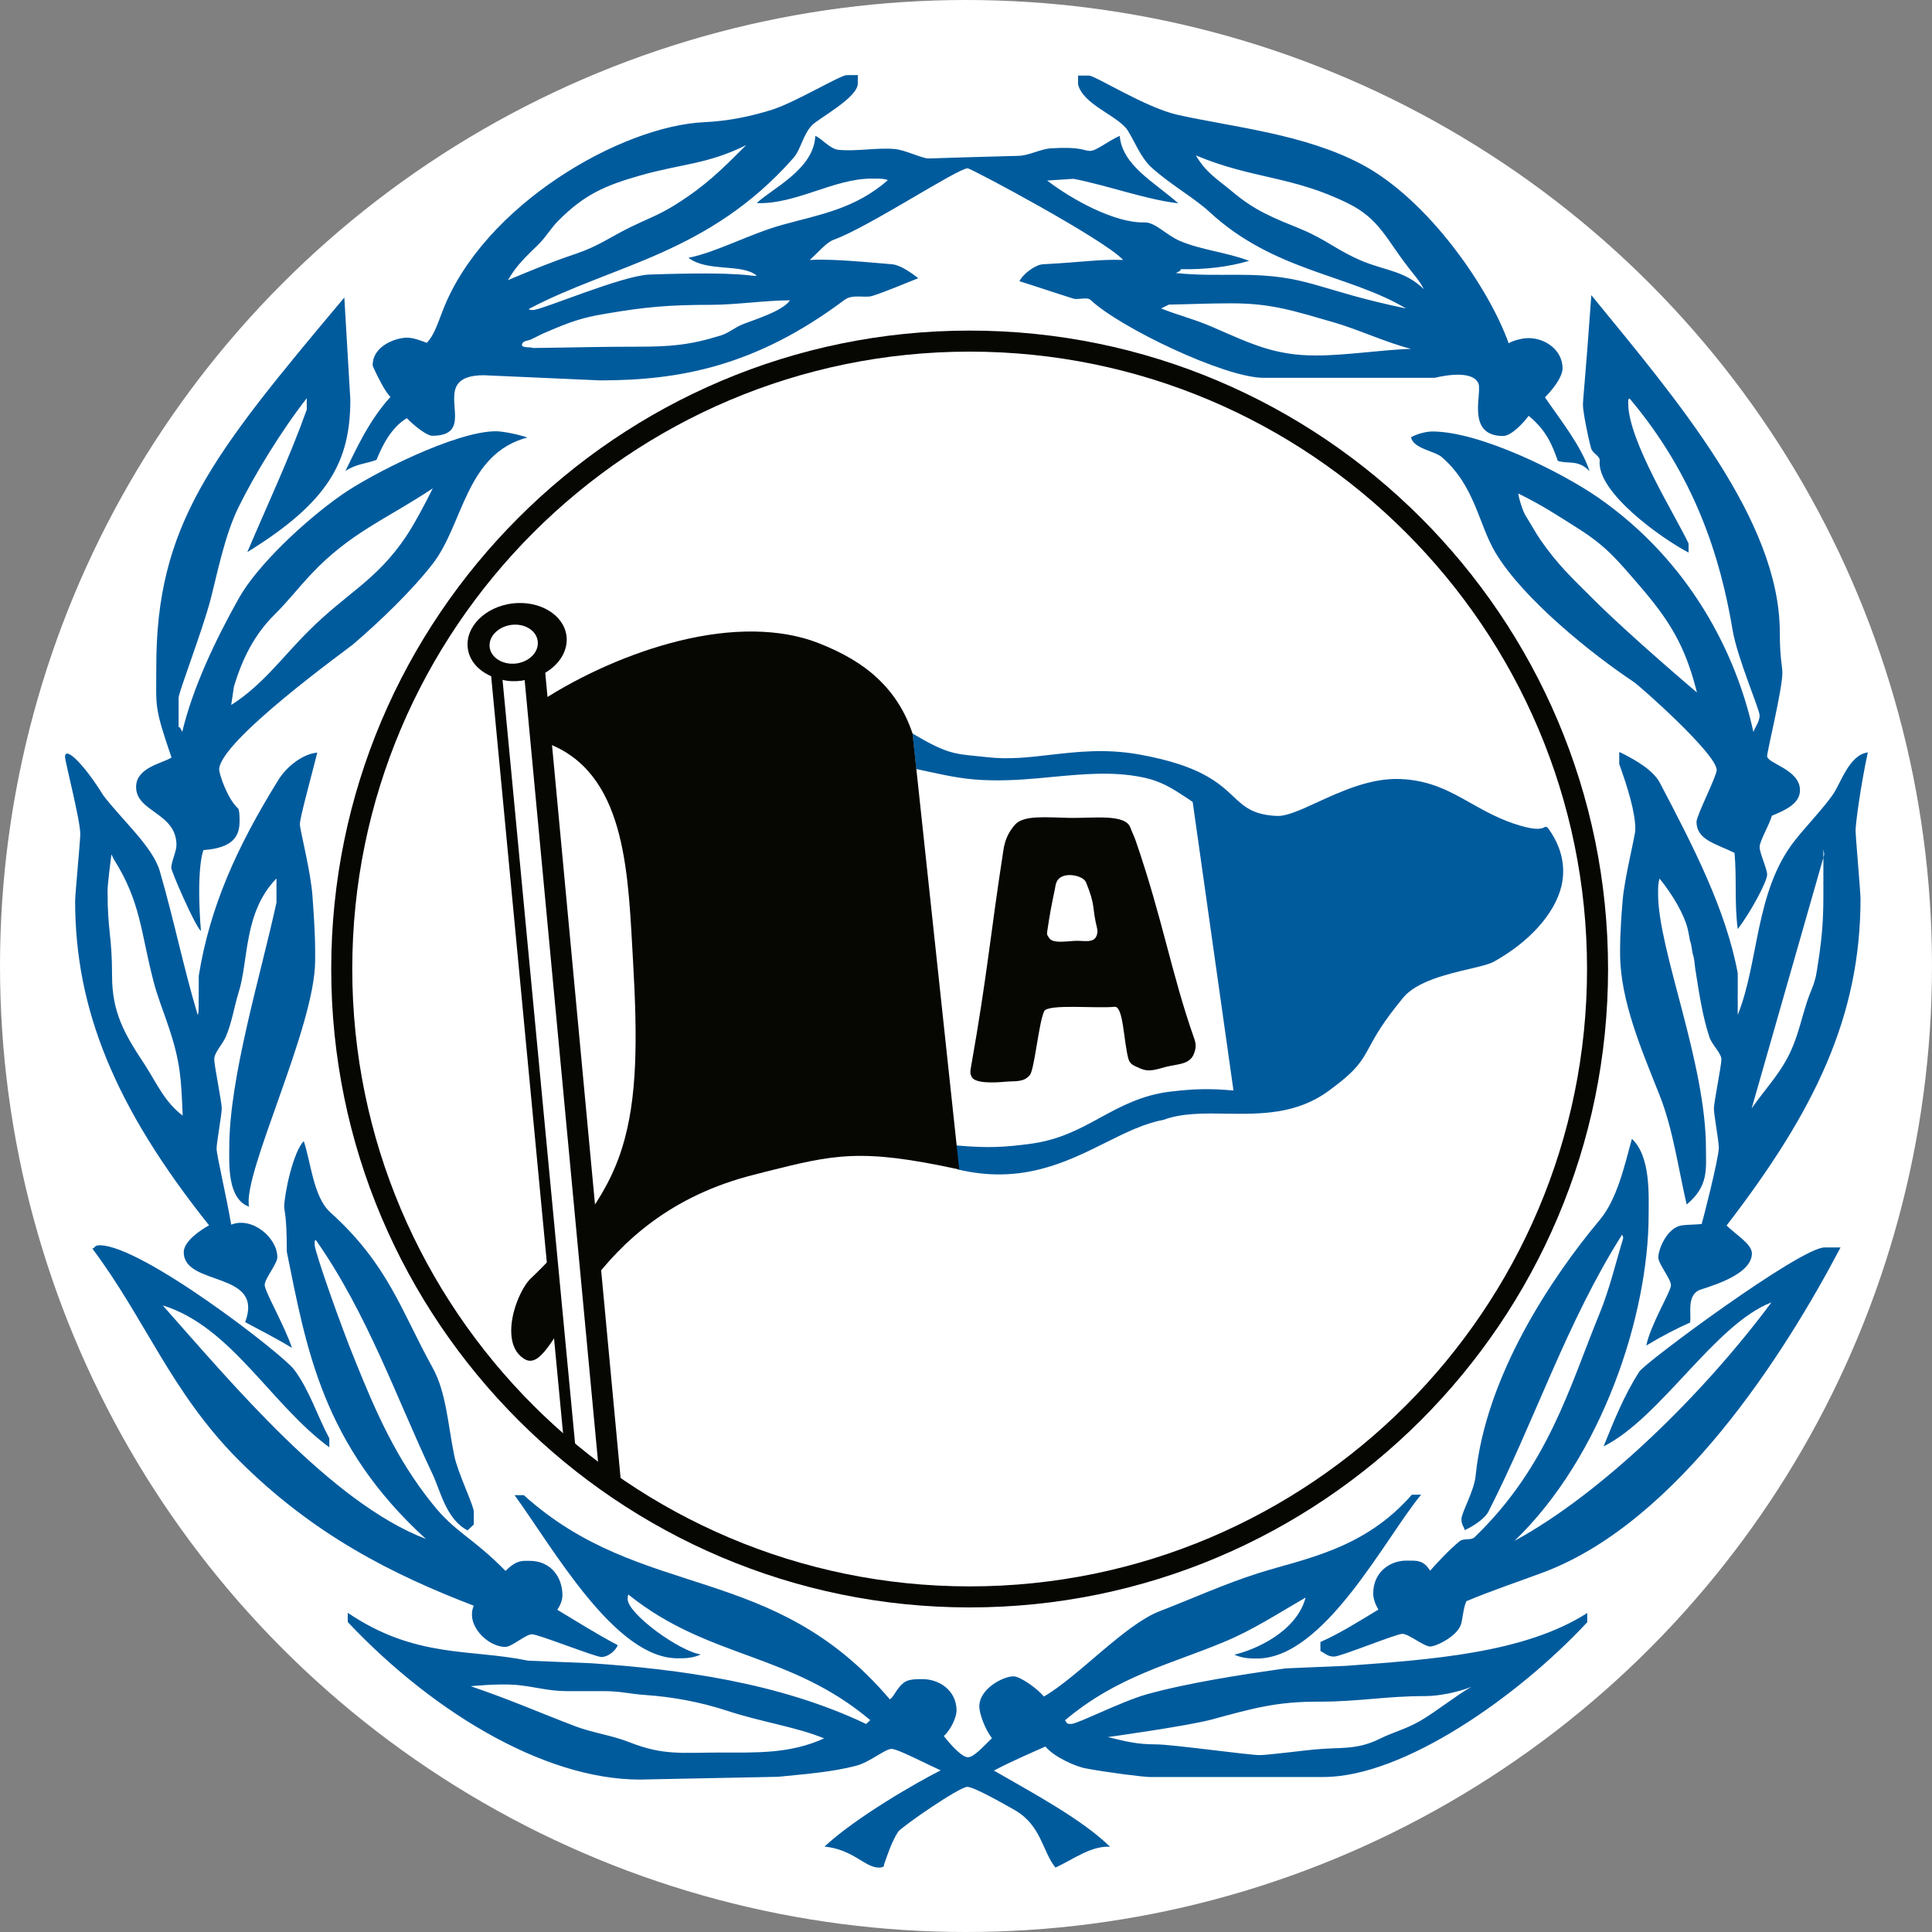
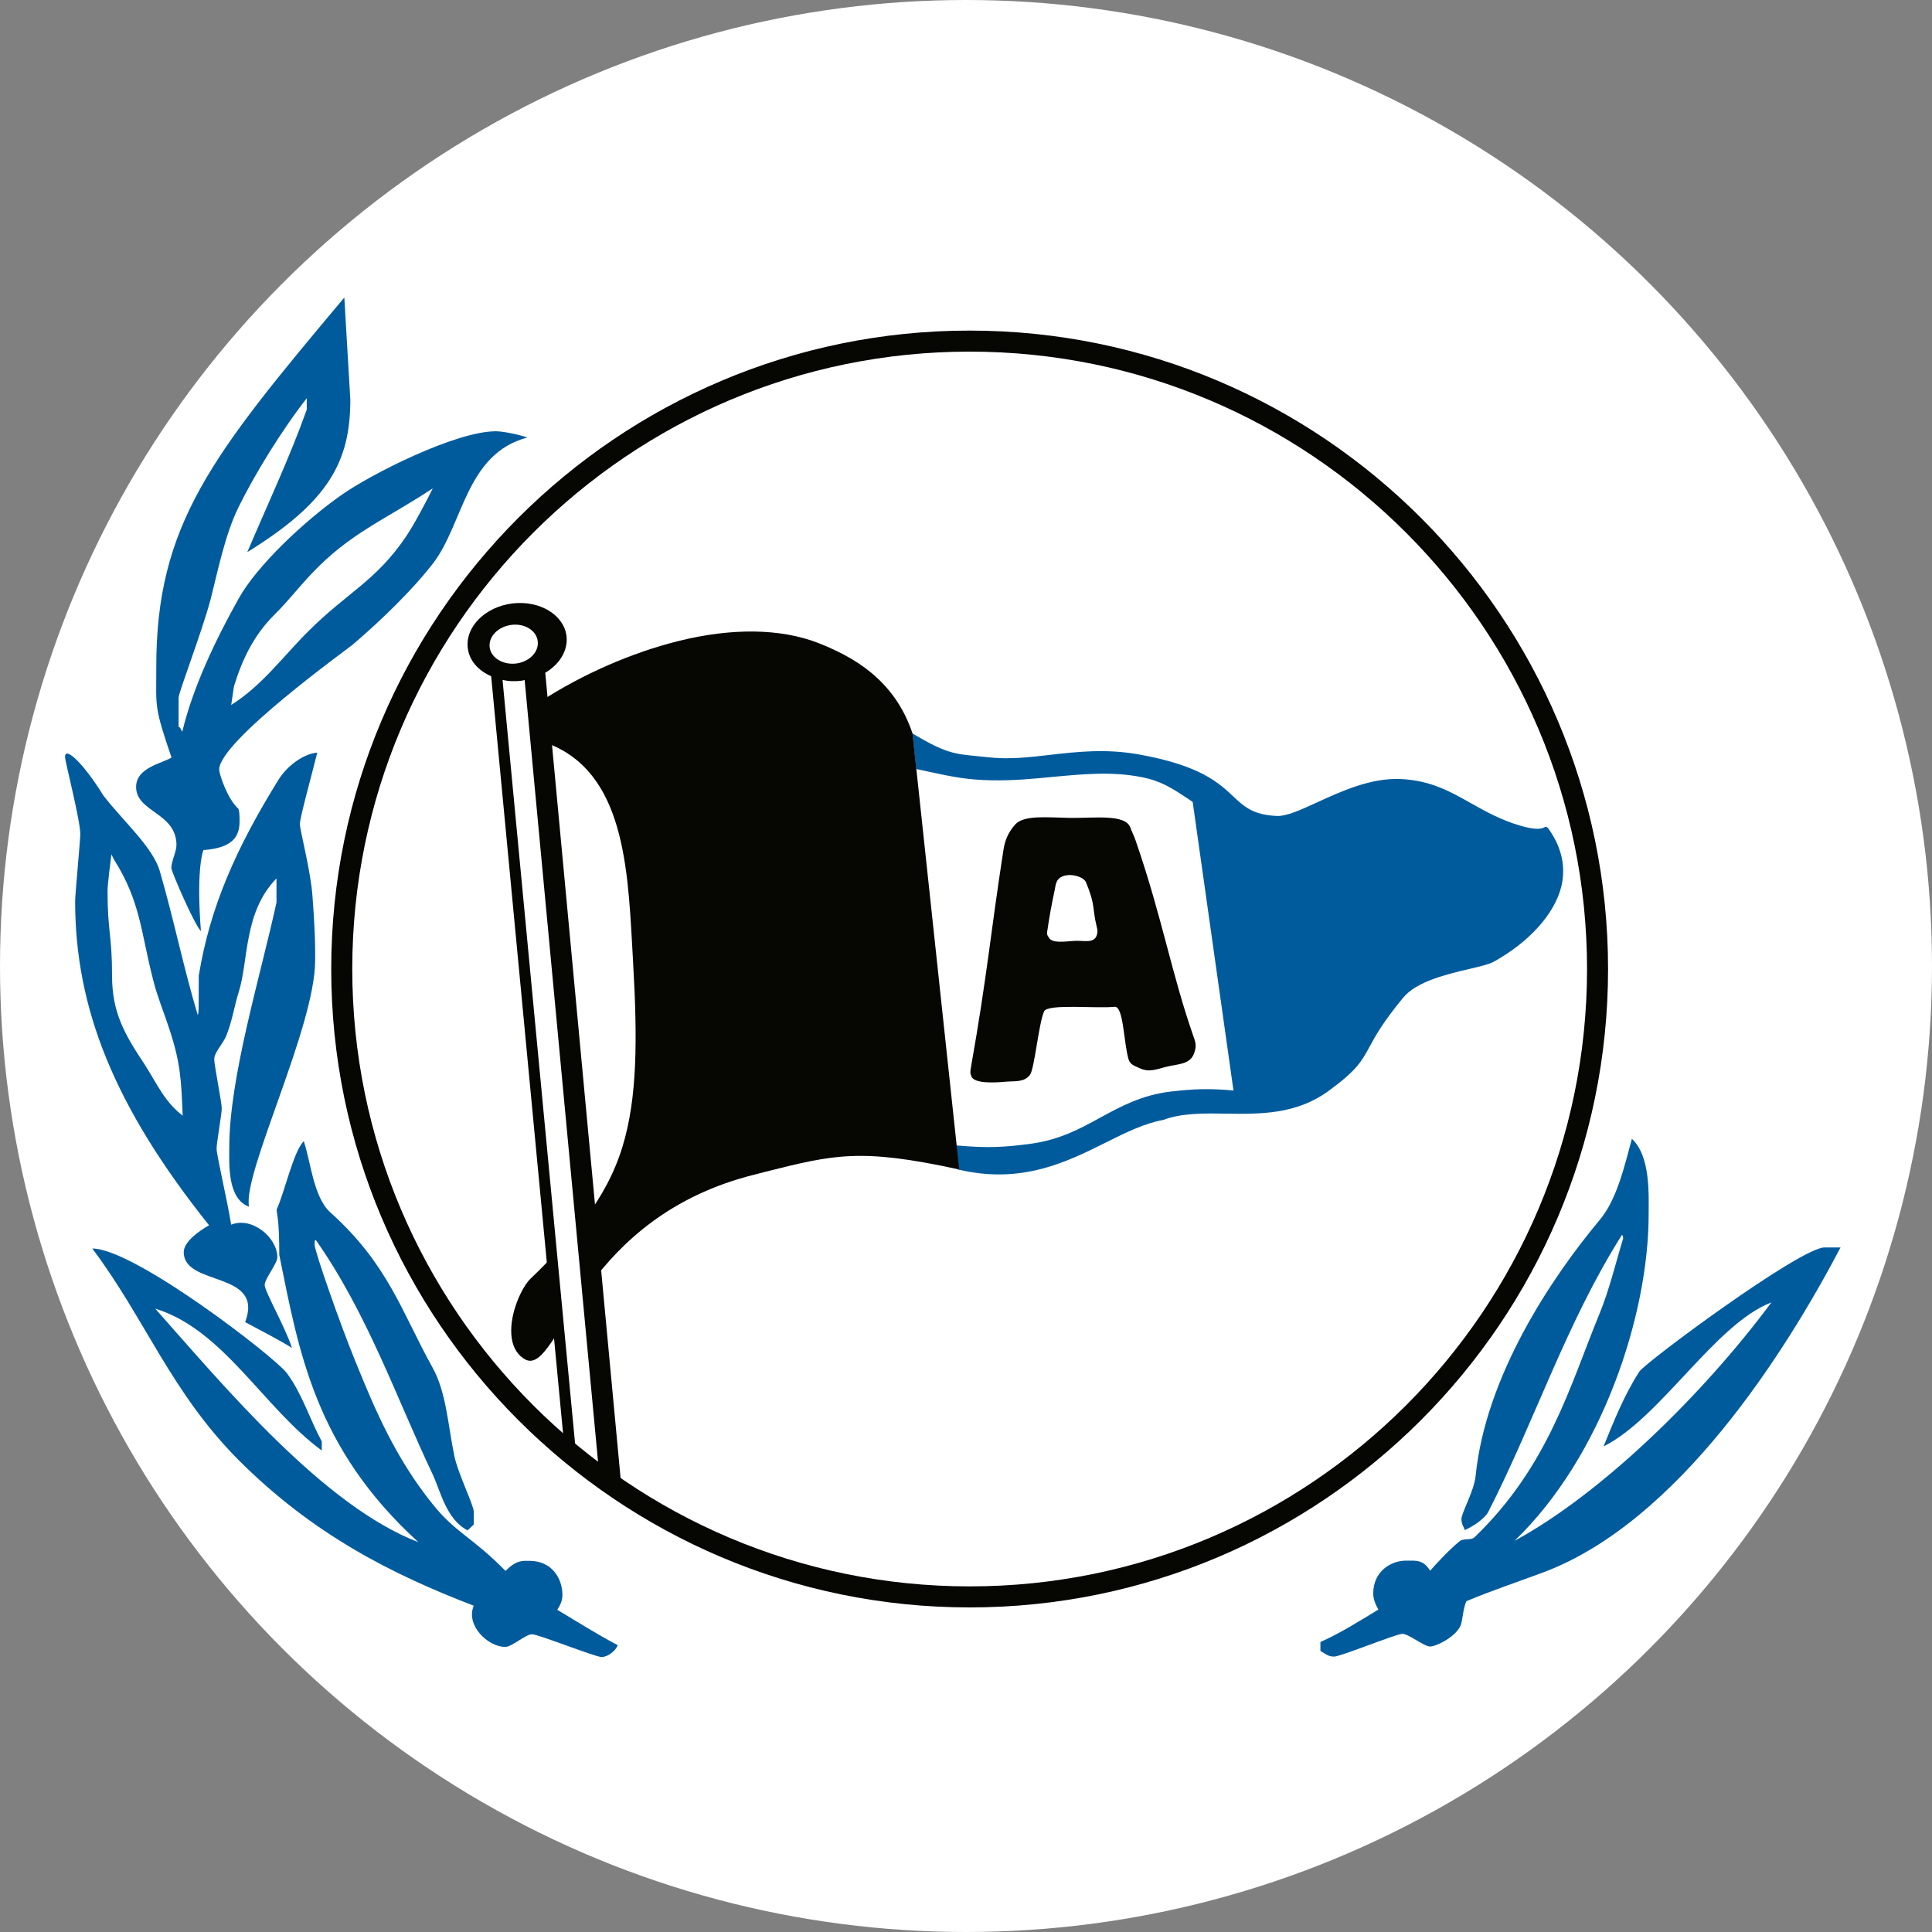
<svg xmlns="http://www.w3.org/2000/svg" version="1.1" x="0px" y="0px" viewBox="0 0 900 900" style="enable-background:new 0 0 900 900;" xml:space="preserve">
  <rect x="0" y="0" width="900" height="900" fill="#808080" stroke="none" />
  <style type="text/css">
	.st0{fill:#FFFFFF;}
	.st1{fill:#060703;}
	.st2{fill:#005B9D;}
	.st3{fill-rule:evenodd;clip-rule:evenodd;fill:#005B9D;}
	.st4{fill-rule:evenodd;clip-rule:evenodd;fill:#060703;}
	.st5{fill:none;}
</style>
  <g id="Logos">
    <g>
      <circle class="st0" cx="450" cy="450" r="450" />
      <g>
        <g>
          <path class="st1" d="M164.1,451.4c0-158.6,129-287.6,287.6-287.6c158.6,0,287.6,129,287.6,287.6c0,158.6-129,287.6-287.6,287.6      C293.1,739,164.1,610,164.1,451.4z M154.3,451.4c0,164,133.4,297.4,297.4,297.4c164,0,297.4-133.4,297.4-297.4      c0-164-133.4-297.4-297.4-297.4C287.7,154,154.3,287.4,154.3,451.4z" />
        </g>
        <g>
-           <path class="st2" d="M719.7,185.1c1.9-1.9,3.7-4.1,5.2-6.2h0c1.8-2.7,3-5.3,3-7.3c0-8.5-8-14.1-15.9-14.1      c-2.9,0-7.3,1.2-9.2,2.4c-9.2-25.7-37.2-66.6-68.2-83.2c-26.8-14.3-59.9-17.4-86-23.2c-15.1-3.4-38.5-18.4-41.4-18.3h-5v4.1      c2.3,9.5,18.5,14.5,23.1,21.4c3.4,5.4,6,12.6,11.1,17.3c8.7,7.9,20.1,14.3,27,20.7c30,27.8,64.8,29,91.6,45      c-42.4-8.8-45.1-15.7-78.3-15.7c-9.9,0-17.7,0.3-28.9-0.8c1-0.6,2.4-1,2.2-1.8c11.4,0.2,22.1-1,31.9-3.9      c-11-4.1-22.1-5-32.1-9.2c-6.6-2.8-11.7-8.9-16.7-8.7c-13.7,0.4-33.7-10.6-45.3-19.5l12.3-0.8c16,3.1,33.8,9.7,48.8,11.4      c-11.5-10.1-26-17.6-27.3-31.4c-5.3,2.3-10.9,7-13.8,7c-2.9,0-4.1-2.1-18.3-1.2c-4.8,0.3-10.4,3.5-15.3,3.5      c-37.7,1-38.8,1.2-41.8,1.2c-2.9,0-11.1-4.1-15.8-4.4c-8.2-0.7-17.6,1.2-25.9,0.4c-4-0.3-8-5.4-10.9-6.5      c-0.6,15.5-20.1,24.5-27.3,31.3c18.2,0.7,35.8-11.4,53.5-11.4c2.9,0,5.6-0.1,7.6,0.7c-15.3,13.5-32.1,16.1-49,20.8      c-15,4.1-30.8,12.8-43.9,15.4c9.1,6.8,24.9,2.5,31.8,8.3c-2,0.7-4.1-2.1-50-0.5c-12.5,0.4-50.1,16.5-54.1,16.5      c-2.9,0-1.8-0.6-1.8-0.6c38.8-20.5,83.4-25.3,123-70.2c3.5-4,4.5-11,8.7-15.3c3.1-3.2,21.3-12.8,21.3-19.4v-3.9h-5.1      c-2.9-0.1-23.3,12.3-34.5,16c-10,3.2-20.9,5.4-31.6,5.9c-38.8,1.6-103.2,38.5-122.2,87.9c-2.4,6.2-4.1,11.6-7.4,14.9      c-3.2-1.2-6.3-2.4-9.3-2.4c-4.6,0-15.9,3.5-15.9,12.9c0,0.3,2,4.7,4.1,8.5h0c1.4,2.6,3,5.1,4.2,6.2c-10,10.9-16.1,24.6-21,34.5      c5.4-3.5,10-3.4,14.5-5.2c2.5-6.1,6.5-14.8,14.1-19.4c4.1,4.2,9.6,8.2,11.8,8.2c18.4,0,6-16.7,12.2-24.4h0      c1.9-2.3,5.4-3.8,11.9-3.8l54.1,2.4c36.8,0,72.4-6.4,113.9-37.5c3.7-2.8,9.4-0.8,12.8-1.8c7.2-2.3,14.1-5.4,21.6-8.3      c-3.8-2.9-8.6-6.2-12.3-6.5c-21.2-1.9-30.6-2.4-38.3-2c4.6-4.1,7.7-8.2,11.4-9.5c16.2-5.9,57.5-33.2,62.2-33.2      c1.5,0,63.8,33.2,72.4,42.7c-11.2-0.4-18.3,1-37.2,2c-3.5,0.1-9.3,4.3-11.1,7.9c8.6,2.7,16.8,5.5,25.1,8.1      c2.2,0.7,6.4-0.9,8,0.6c13.5,12.8,62.5,36.3,80.6,36.3h79.7c0.3,0,17.2-4.6,20.4,2.6h0c0.3,0.7,0.3,1.7,0.3,2.7      c0,6.3-4.1,21.8,11.2,21.8c4,0,10-6.7,11.9-9.4c8.4,6.9,11,13.7,13.6,21c4.9,1.6,9.4-0.8,14.8,4.8      C736.5,207.5,726.8,195.5,719.7,185.1z M250.8,113.9c4-4,5.5-7.3,9.5-11.3c11.8-11.8,21.3-16.1,37.4-20.7      c19.7-5.7,31.6-5.2,49.9-14.3c-11.9,11.9-18.9,18.9-33.2,27.9c-7.4,4.6-12.4,6.3-20.3,10.1c-10,4.9-15,8.9-25.5,12.5      c-12.7,4.3-19.7,7.3-32,12.4C241,123.1,244.8,119.8,250.8,113.9z M346.4,150.9c-4.2,1.6-6.4,4-10.7,5.4      c-14.5,4.5-23.6,5.2-38.7,5.2c-18.9,0-29.6,0.4-48.6,0.6c-1.9-0.6-5.8,0.1-5.2-1.8c0.4-1.6,2.7-1.5,4.2-2.2      c2.8-1.3,4.6-2.4,7.6-3.6c10-4.3,16.2-6.6,26.8-8.3c19.1-3.3,30.3-4.2,49.6-4.2c11,0,25.6-2.1,36.6-2.1      C364.7,144.8,352.1,148.7,346.4,150.9z M613,165.6c-19.2,0-30.1-5.4-47.8-13.1c-9.2-4-14.9-5.1-24.3-8.8l3.6-1.8      c11.3-0.2,17.9-0.6,29.2-0.6c18.8,0,29.2,3.6,47.4,8.8c11.8,3.4,24.3,9.4,36.2,12.4C643.2,163,627,165.6,613,165.6z       M634.8,121.7c-11.6-4.8-17-10.1-28.6-14.9c-13.4-5.5-21.5-8.5-32.6-17.9c-7-5.8-11.9-8.6-16.5-16.5      c26.8,11.2,44.9,9.4,71.2,22.5c14.1,7,17.7,16.7,27.4,29.2c3,4,5.2,6.1,7.6,10.6C654.4,126.2,646.2,126.3,634.8,121.7z" />
-         </g>
+           </g>
        <g>
-           <path class="st3" d="M790.5,322.6c-5.5-22.1-13-34-27.9-51.1c-9.4-10.9-14.6-17.1-26.8-24.9c-10.9-6.9-17-11-28.5-16.7      c0,1.2,1.8,7.9,3.6,10.7c2.5,3.9,3.9,6.7,6.5,10.6c8.4,12.1,14.5,17.6,24.9,28C759.2,296.1,790.5,322.6,790.5,322.6L790.5,322.6      z M741.3,137.5c39.8,48.7,87.8,104.8,87.8,157.1c0,11.8,1.2,15.9,1.2,18.8c0,7.7-7.1,36.5-7.1,38.8c0,3.5,15.3,6.2,15.3,15.9      c0,6.5-7.4,9.5-13.1,11.9c-1.1,4.2-5.7,11.7-5.7,14.6c0,2.9,3.5,10,3.5,12.9c0,2.9-7.2,16.8-13.7,25.3      c-1.6-12.3-0.4-24-1.5-35.5c-9-4.4-17.7-6.1-17.7-14.5c0-2.9,9.4-21.2,9.4-24.1c0-7.5-35.9-39.2-38.6-41      c-19.4-12.9-51.7-38.7-64.6-60.5c-7.8-13.2-9.4-30.9-24.9-44.3c-3.4-2.9-13.1-3.8-14.3-9.2c2.6-1.5,7-2.7,9.9-2.7      c22.2,0,60.2,18.9,77.6,31c42.8,29.9,64.2,73,72,109c0.6-2,2.9-4.7,2.9-7.7c0-2.9-10.4-26.7-12.6-39.9      c-5.7-34.1-17.7-71.9-48-107.8c-0.7,1-0.6-0.6-0.6,2.4c0,17.4,22.3,52.7,28.1,65.2v4.2c-12.5-6.5-42.9-28.1-41.4-42.9      c0.1-2.2-3.4-3.3-4-5.7c-1.6-5.7-3.8-17.2-3.8-20.2C737.4,185.7,738.6,175.6,741.3,137.5L741.3,137.5z" />
-         </g>
+           </g>
        <g>
          <path class="st3" d="M109,319.7l-1.3,8.7c14.7-9.3,23.8-22.3,36.1-34.5c17.8-17.8,31.4-23.3,45.3-43.9      c3.9-5.8,9.4-16.2,12.5-22.5c-21.9,14.5-38.5,20.7-56.5,39.8c-6.7,7.1-10.3,12.1-17.2,19C118.4,295.7,112.9,306.9,109,319.7      L109,319.7z M160.4,138.6l2.8,47.6c0,28.8-10.1,47.6-48,71c9.3-21.9,19.8-44.2,27.7-66.4v-5.3c-11.8,15.1-24.4,35.7-31.9,51      c-6.3,12.9-9.7,30.3-12.9,42.7c-4,15.2-14.8,42.9-14.9,45.9v13.6c0.7-0.2,1.1,1.2,1.7,2.2c4.9-20.5,15.4-42.7,26.3-62.1      c8.5-15.3,30.6-36.1,47.7-48.1c14-9.9,53.4-29.8,72.1-29.8c2.9,0,9.5,1.2,14.7,2.9c-28.8,7.6-29.8,40.4-44.1,58.8      c-9.6,12.4-24.4,26.7-37.3,37.7c-2.2,1.9-62.2,45-62.2,58.2c0,1.8,3.6,13.4,8.9,18.2c0.5,1,0.6,3,0.6,5.9      c0,6.9-3,12.4-16.8,13.4c-0.7,1.3-3.3,11.2-1.2,37.7c-2.7-2.2-13.8-27.7-13.8-29.4c0-2.9,2.4-7.7,2.4-10.6      c0-15.2-18.8-15.3-18.8-27.1c0-9,11.9-10.9,16.5-13.7c-8.2-24-7.1-23.3-7.1-41.6C72.6,244.4,98.6,212.2,160.4,138.6L160.4,138.6      z" />
        </g>
        <g>
          <path class="st3" d="M85.1,519.7c-0.7-17.1-1-24.9-6.6-41.5c-2.5-7.6-5.2-13.9-7.1-21.5c-5.8-22.3-5.8-36.5-18.3-56.3l-1.2-2.4      c-0.4,3.1-1.8,13.9-1.8,17.1c0,18.9,2.1,20.5,2.1,39.4c0,17.1,5.7,27.1,15.2,41.4C73.3,505.1,76.6,513.2,85.1,519.7L85.1,519.7z       M92.1,472.8c0.6-1,0.4-3,0.5-18.3c5.2-32.1,17.6-59.7,36.9-90.9c4.1-6.8,11.9-12.5,18.3-13c-3.4,13.5-8.1,30.4-8.1,33.3      c0,2.9,5.2,22.3,5.9,34.1c1.5,20,1.2,26.5,1.2,29.5c0,31-33.8,98.9-30.8,114.6c-10.2-3.6-9.2-20.2-9.2-27.5      c0-32.8,14.6-80.1,22-114.2v-11.2c-15.5,15.9-12.9,38.5-17.7,53.3c-1.9,6-3,13.6-5.9,20.5c-1.6,3.5-5.4,7.4-5.4,10.4      c0,2.9,3.5,20,3.5,22.9c0,2.9-2.4,15.9-2.4,18.8c0,2.9,4.7,22.8,6.8,35.4c9.7-3.9,21.5,6,21.5,15.2c0,2.9-5.9,10-5.9,12.9      c0,3,9.4,19.2,12.7,29.3c-7.7-4.7-14.8-8.2-21.8-12c9.1-24.1-28.6-16.4-28.6-32.6c0-5,7.6-10.2,11.8-12.5      c-44-55.1-62.4-100.8-62.4-151.1c0-2.9,2.4-28.2,2.4-31.2c0-6.5-7.1-33.7-7.1-35.9c0-5.4,9.2,3.9,17.8,17.9      c9,11.8,23.2,24.1,26.4,35.5C81.1,428.8,85.5,450.8,92.1,472.8L92.1,472.8z" />
        </g>
        <g>
-           <path class="st3" d="M816,516.3c7.5-10.7,14.8-17.6,19.5-29.7c2.8-7.1,3.6-11.6,6-19.1c1.8-5.8,3.9-8.9,4.8-14.9      c2.2-13.7,3.1-21.6,3.1-35.5v-17.5l0.4-1.6l-0.4-2.4v3.9L816,516.3L816,516.3z M754.6,350.4c6.3,3.1,15.5,8.1,18.7,14.4      c15.6,29.7,30.7,59,36.2,88.5v19.5c10-24.9,8-57.4,26.4-81c5.3-6.8,12.5-14.1,17.6-21.2c4-5.4,7.7-18.9,16.6-20.1      c-3.4,15.8-5.7,33.3-5.7,36.3c0,2.9,2.3,28.8,2.3,31.8c0,55-21.3,98.9-62.4,152.3c4.8,4.6,11.8,8.7,11.8,13      c0,10.9-23.1,16.2-25,17.3c-5.4,3.1-3.1,11.1-3.8,14.9c-5.7,2.5-12.6,6-20.4,10.7c2.1-10,11.5-25.2,11.5-28.1      c0-2.9-5.9-10-5.9-12.9c0-4,4.2-14.1,11.1-15c2.3-0.3,5.9-0.3,9.1-0.6c0.3-0.7,8-30.6,8-35.6c0-2.9-2.3-15.3-2.3-18.2      c0-2.9,3.5-20,3.5-22.9c0-2.9-4.4-6.7-5.6-10.4c-3.4-10.3-4.9-21.4-6.6-31.9c-0.3-2.2-0.4-4.8-1.2-7c-0.3-1.2-0.4-3.7-1.2-5.9      c-0.3-1.2-0.6-3.7-1.2-5.9c-1.5-6.2-6.8-15.5-13-23.1c-0.7,2-0.7,4.1-0.7,7.1c0,26.3,22.3,78.4,22.3,118.8      c0,9.4,1.3,17.4-9,25.9c-3.9-16.9-6.4-35.3-12.6-50.9c-8.4-21.2-18.4-44.2-18.4-66.1c0-2.9-0.1-9.5,1.2-24.8      c0.9-10.6,5.9-30,5.9-32.9c0-8.4-3.8-20.1-7.5-30.5V350.4L754.6,350.4z" />
-         </g>
+           </g>
        <g>
          <path class="st2" d="M760.2,530.5c8.8,8.2,7.8,26.3,7.8,35.3c0,46.5-21.5,112.6-62.5,152c40.4-21.9,87.7-68,119.7-111.1      c-26.4,10.2-51.5,53.7-78.2,67.1c4.6-11.3,9.5-23.8,16.7-34.9c2.8-4.3,75.1-57.9,86.3-57.8h7.4c-26,49.5-75.6,127.5-138,151.2      c-11.5,4.3-24.7,8.7-36.3,13.6c-1.6,3.4-1.8,9.4-2.7,11.3c-2.2,5.3-11.4,9.8-14.2,9.8c-2.9,0-10-5.9-12.9-5.9      c-2.9,0-28.8,10.6-31.8,10.6c-2.9,0-3.8-1.2-6.4-2.6v-4.2c8.5-3.7,17.8-9.5,27-15.1c-1.1-1.9-2.4-4.6-2.4-7.5      c0-10.3,8.2-15.3,15.3-15.3c4.7,0,8-0.5,11.2,4.7c3-3.4,8.8-9.7,13.7-13.7c1.9-1.6,5.4-0.3,7-1.9      c34.4-33.1,44.4-70.5,58.2-104.1c4.6-11.2,7.5-23.5,11-35c0,0,0.2-0.8-0.5-1.8c-26,41.1-40.4,86.2-62.3,129.1      c-1.3,2.5-5.7,6.1-11,8.5c-0.3-1.7-1.5-2.3-1.5-5.2c0-2.9,5.9-13,6.6-20.1c4.7-46.6,35.4-92.4,57.8-119.2      C753.3,558.7,756.8,542.9,760.2,530.5L760.2,530.5z" />
        </g>
        <g>
-           <path class="st2" d="M141.5,531.6c3.2,9.1,4.4,25.9,12.3,33.1c27.1,24.4,33.1,46,47.6,72.2c6.5,11.5,7.3,27.1,10.2,41.1      c1.6,8.1,9.1,23.2,9.1,26.2v6l-2.9,2.7c-10-5.2-12.6-18.4-16.3-26.2c-16.6-34.9-30.2-74.6-54.4-109.1c-0.7,1-0.5-0.6-0.5,2.4      c0,2.9,12,37.3,19.1,54.5c9.1,22.5,18.7,44.9,35.7,66c10.7,13.5,18.6,15.5,34.1,31.3c5.2-5.3,8.2-4.7,11.2-4.7      c10.3,0,15.3,8.1,15.3,15.9c0,2.9-1.2,5-2.4,6.9c9.2,5.5,18.5,11.4,28.2,16.5c-1.2,2.8-4.7,5.5-7.6,5.5      c-2.9,0-29.4-10.6-32.4-10.6c-2.9,0-9.4,5.9-12.4,5.9c-8.2,0-18.6-10.2-14.7-19.2c-37.5-14.4-74.7-32.9-109.8-68.1      c-31.3-31.6-43.1-65.2-67.9-98.3c1.7-0.3,0.5-1.5,3.5-1.5c19.6,0,84.9,50.5,90.5,57.9c7.2,9.6,10.6,21.2,16.4,32v4.2      c-27.2-19.9-45.7-56.3-77.6-66.1c32.3,36.4,78.5,91.9,122.6,108.8c-48.3-44-55.7-89-64.8-133.8c0-17.7-1.2-18.3-1.2-21.2      C132.6,555.3,136.7,536.4,141.5,531.6L141.5,531.6z" />
+           <path class="st2" d="M141.5,531.6c3.2,9.1,4.4,25.9,12.3,33.1c27.1,24.4,33.1,46,47.6,72.2c6.5,11.5,7.3,27.1,10.2,41.1      c1.6,8.1,9.1,23.2,9.1,26.2v6l-2.9,2.7c-10-5.2-12.6-18.4-16.3-26.2c-16.6-34.9-30.2-74.6-54.4-109.1c-0.7,1-0.5-0.6-0.5,2.4      c0,2.9,12,37.3,19.1,54.5c9.1,22.5,18.7,44.9,35.7,66c10.7,13.5,18.6,15.5,34.1,31.3c5.2-5.3,8.2-4.7,11.2-4.7      c10.3,0,15.3,8.1,15.3,15.9c0,2.9-1.2,5-2.4,6.9c9.2,5.5,18.5,11.4,28.2,16.5c-1.2,2.8-4.7,5.5-7.6,5.5      c-2.9,0-29.4-10.6-32.4-10.6c-2.9,0-9.4,5.9-12.4,5.9c-8.2,0-18.6-10.2-14.7-19.2c-37.5-14.4-74.7-32.9-109.8-68.1      c-31.3-31.6-43.1-65.2-67.9-98.3c19.6,0,84.9,50.5,90.5,57.9c7.2,9.6,10.6,21.2,16.4,32v4.2      c-27.2-19.9-45.7-56.3-77.6-66.1c32.3,36.4,78.5,91.9,122.6,108.8c-48.3-44-55.7-89-64.8-133.8c0-17.7-1.2-18.3-1.2-21.2      C132.6,555.3,136.7,536.4,141.5,531.6L141.5,531.6z" />
        </g>
        <g>
-           <path class="st3" d="M240.6,784.9c-8.8-0.7-21.3,0.6-21.3,0.6c20,6.9,29.2,11.2,48.8,18.7c8.2,3.1,17.1,4.2,25.1,7.4      c15.9,6.3,24.8,4.8,42.1,4.8c17,0,32.6,0.7,48.6-6.6c-13.5-5.5-28.5-7.4-45.3-12.9c-12.2-4-25-6.4-37.9-7.3      c-7.4-0.5-11.6-1.8-19.1-1.8H264C254.7,787.7,249.8,785.8,240.6,784.9L240.6,784.9z M564.5,801c-11,3-48.4,8.2-48.4,8.2      c8.5,2.1,13.7,3.4,22.5,3.4c7.4,0,43.1,5,48.2,5c3.6,0,21.7-2.3,25.3-2.6c11.9-1.2,19.5,0.4,30.2-4.8c7.3-3.6,12.2-4.5,19.2-8.5      c7-4,16.7-11.8,23.9-15.9c-5.9,2.4-14.9,4.3-21.4,4.3c-18.6,0-30.8,2.6-49.4,2.6C594.8,792.6,583.7,795.8,564.5,801L564.5,801z       M239.7,696.5h4.3c55.2,49.8,115.7,30.6,170.5,95.1c2-1.1,2.9-4.9,6.6-7.8c2.1-1.6,5.7-1.6,8.6-1.6c7.9,0,15.9,5.3,15.9,14.7      c0,2.9-2.5,8.7-5.9,11.8c2.3,3.1,8.2,9.9,11.2,9.9c2.9,0,7.8-5.7,11.2-8.9c-3.4-4.3-5.9-11.7-5.9-14.7      c0-8.5,11.3-14.1,15.9-14.1c3.1,0,10.9,5.5,14.2,9.4c15.8-9.1,37.6-33.4,53.8-39.7c15.3-5.9,30.5-12.8,45.9-17.7      c21.8-6.9,49.3-11,71.7-36.6h4.3c-16.6,19.9-45,76.3-76.4,76.3c-2.9,0-6.7,0-10.6-1.8c9.6-2.2,29-10.6,33.2-26.6      c-12.3,7.1-25,15.4-38.3,20.8c-24.3,10.2-49.3,15.7-73.8,36.4c1,0.7,0,1.7,2.9,1.7c2.9,0,23.2-10.4,35.1-13.8      c19.4-5.4,44.9-9.3,64.8-12.1l28.3-1.2c39-2.9,82.9-5.8,112.2-24.6v4.3c-32,34.4-85.4,72.1-122.9,72.1h-80.9      c-2.9,0-20.4-2.2-29.7-4c-4.4-0.7-14.8-5.2-18.9-10.2c-7.9,3.5-16,7-24,11.2c18,10.4,41.1,22.7,54.1,35.5      c-8.8-0.5-16.7,5.6-25.4,9.7c-6.1-7.4-6.5-19.6-19-26.8c-6.5-3.7-19.1-10.8-22.1-10.8c-3.8,0-30.7,18.7-32.2,20.9      c-2.9,4.4-4.9,10.5-6.6,15.3c0,0,0.6,1.4-2.4,1.4c-6.5,0-11.8-8.4-25.3-9.8c14.6-13.6,42.8-29.8,54.1-35.5c-6.7-3-20-10-22.9-10      c-2.9,0-10.4,6.3-16.3,7.8c-11.6,3.1-24.8,4-36.6,5.2l-60,1.2c-45,2.1-99.1-29.5-140.4-73.3v-4.3c31.6,21.4,57.1,16.7,84,22.3      l29.4,1.2c40.9,2.8,87.4,8.9,128.1,28.3l1.9-1.8c-37.5-31.6-75.1-28.5-112.3-58.2c0,0-0.7-1.2-0.7,1.8      c0,6.9,24.2,24.4,34.1,25.8c-3.9,1.8-7.6,1.8-10.6,1.8C286.6,772.8,258,721.7,239.7,696.5L239.7,696.5z" />
-         </g>
+           </g>
        <path class="st2" d="M722,387c-1.2-1.8-1.6-2.1-2.6-1.6c-1,0.5-3.2,1.6-11.3-0.8c-9.2-2.7-16.2-6.7-23-10.5     c-9.7-5.5-18.9-10.6-32.7-11.2c-13.9-0.6-27.8,5.8-38.9,10.9c-7.6,3.5-14.2,6.5-18.7,6.3c-11.1-0.5-15.2-4.3-20.3-9.1     c-6.9-6.5-15.6-14.5-44.2-19.6c-15.4-2.7-28.3-1.2-40.8,0.2c-10.1,1.2-19.6,2.3-29.9,1.1l-4.8-0.5c-10.1-1-14.2-1.3-29.2-10.2     l-0.6-0.4l0.1,0.7l1.7,15.7l0,0.3c0,0,0.3,0,0.3,0l6,1.3c9.9,2.1,17.1,3.7,28.8,3.9c9.9,0.2,19.4-0.7,28.6-1.6     c14.1-1.3,27.5-2.6,41.2,0.1c9.2,1.8,14.1,5.1,21.6,10l2.3,1.6L574.6,508c-11.3-1-18-0.8-29.3,0.5c-13.5,1.6-23.3,7-32.7,12.1     c-9.1,5-18.6,10.2-31.7,12.1c-13.6,1.9-21.5,2.1-35.2,0.9l-0.4,0l0,0.4l0.7,10.4l0,0.3l0.3,0.1c29.6,7,50.4-3.4,68.9-12.6     c9.2-4.6,17.9-8.9,26.7-10.5l0,0l0,0c8.6-3.2,18.6-3.1,29.2-2.9c16.1,0.2,32.7,0.4,47.8-10.6c13-9.5,15.3-13.6,19-20.4     c2.8-5.2,6.3-11.6,15.8-23.1c6.2-7.5,20.4-10.9,30.7-13.3c5.1-1.2,9.2-2.2,11.3-3.3c16.8-9.3,28.6-22.5,31.7-35.4     C729.4,403.9,727.6,395.3,722,387z" />
        <g>
          <path class="st4" d="M491.3,414.7c-1.6,7.7-2.1,10.1-3.5,19.4c-0.2,1.5,0.3,1.8,0.9,2.8c1.6,2.6,7.1,1.7,11.7,1.4      c4.2-0.3,9.2,1.4,10.5-2.6c0.4-1.1,0.4-2.3,0.2-3.1c-2.6-10.5-0.5-10.1-5.2-21.6c-1.3-3.2-10.4-5.2-13.3-0.9      C491.7,411.7,491.7,412.6,491.3,414.7L491.3,414.7z M452.3,497.2c7.7-43.5,8.9-60.9,15.1-101c0.7-4.8,2.3-8.5,5.5-12.1      c4-4.5,14.8-3.3,25.2-3.1c11.5,0.2,26.2-2,28.5,4.6c0.7,1.9,1.7,3.9,2.4,5.9c12.6,36.5,16.6,61.8,27.2,92c1.1,3,1,4.6,0,7.3      c-1.9,5.1-7.3,4.8-12.7,6.1c-4.8,1.2-8.2,2.8-12.6,0.7c-2.4-1.1-4.4-1.6-5.2-4.2c-2.3-8-2.3-24.8-6.5-24.4      c-8.2,0.9-31.1-1.5-32.8,2.1c-2.5,5.3-4.5,26.9-6.6,29.6c-2.8,3.6-6.8,2.8-11.4,3.2c-6.2,0.6-14.4,0.7-15.8-2.3      C451.9,500,451.9,499.4,452.3,497.2L452.3,497.2z" />
        </g>
        <g>
          <path class="st1" d="M247.2,595.6c-4.1,3.9-9.7,16-9,26c0.3,5,2.2,8.8,5.5,11.1c1.4,1,2.8,1.4,4.2,1.1      c3.7-0.7,7.4-5.9,12.1-13.3l-2.9-34.8C254,588.9,250.8,592.2,247.2,595.6z" />
          <path class="st1" d="M446.8,544.3l-21.7-202.6l0,0l0,0c-3.5-10.4-8.9-18.8-16.4-25.8c-7-6.6-16.1-11.9-27.6-16.4      c-17.6-6.8-40.3-7.1-65.4-0.8c-21.5,5.4-44.3,15.3-64,28.1l-0.2,0.1l0,0.2l-0.9,17.4l0,0.3l0.3,0.1c39,11.3,41.4,56.2,43.6,95.7      l0.4,7.2c2.1,36.5,2,63.7-4.9,86.3c-3.7,12.1-9.5,23.1-18.2,34.6l3.1,29.6c14.5-19.4,37.2-41.4,76.9-51.2l4.6-1.2      c32.3-8.1,44.4-11.1,90-1.2l0.5,0.1L446.8,544.3z" />
        </g>
        <g>
-           <path class="st5" d="M250.5,298.7c-0.6-5-6.1-8.3-12.3-7.6c-6.2,0.8-10.7,5.4-10.1,10.4c0.6,5,6.1,8.3,12.3,7.6      C246.6,308.3,251.1,303.6,250.5,298.7z" />
          <path class="st1" d="M243,317.1c0.5-0.1,1-0.2,1.4-0.3l35.1,373.8l9.7-0.9L254,313.4c6.6-3.9,10.7-10.3,9.9-17.1      c-1.2-9.9-12.5-16.7-25.2-15.2c-12.7,1.6-22,10.9-20.8,20.8c0.7,5.8,4.9,10.5,10.9,13.1l34.1,359.1l5.1-0.5l-33.9-356.9      C236.8,317.4,239.8,317.5,243,317.1z M228.1,301.5c-0.6-5,4-9.6,10.1-10.4c6.2-0.8,11.7,2.6,12.3,7.6c0.6,5-3.9,9.6-10.1,10.4      C234.2,309.8,228.7,306.4,228.1,301.5z" />
        </g>
      </g>
    </g>
  </g>
  <g id="GUIDES">
</g>
</svg>